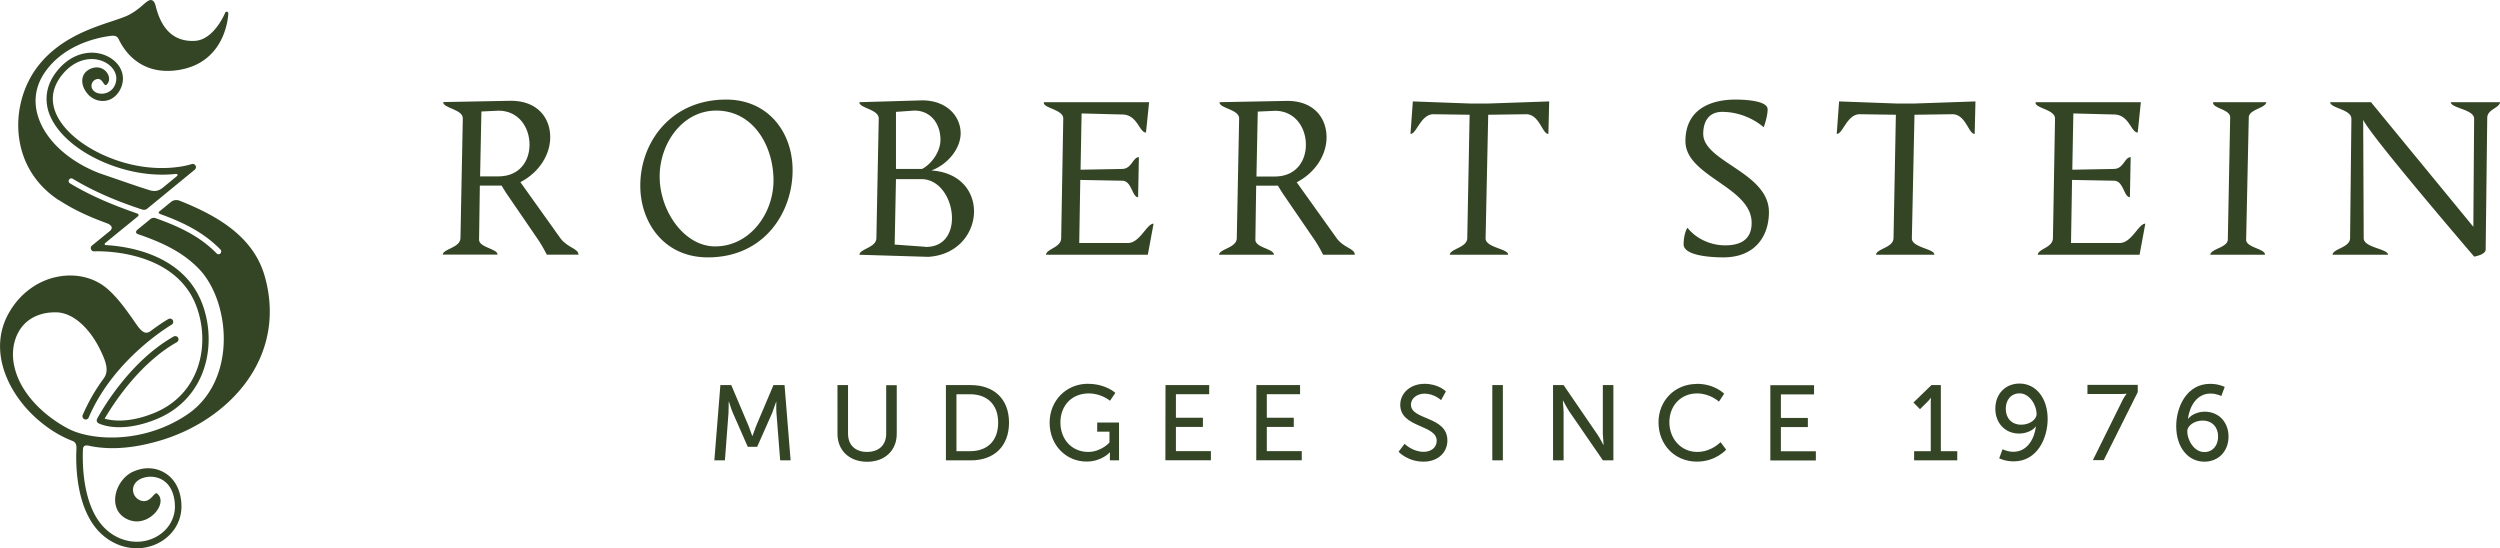
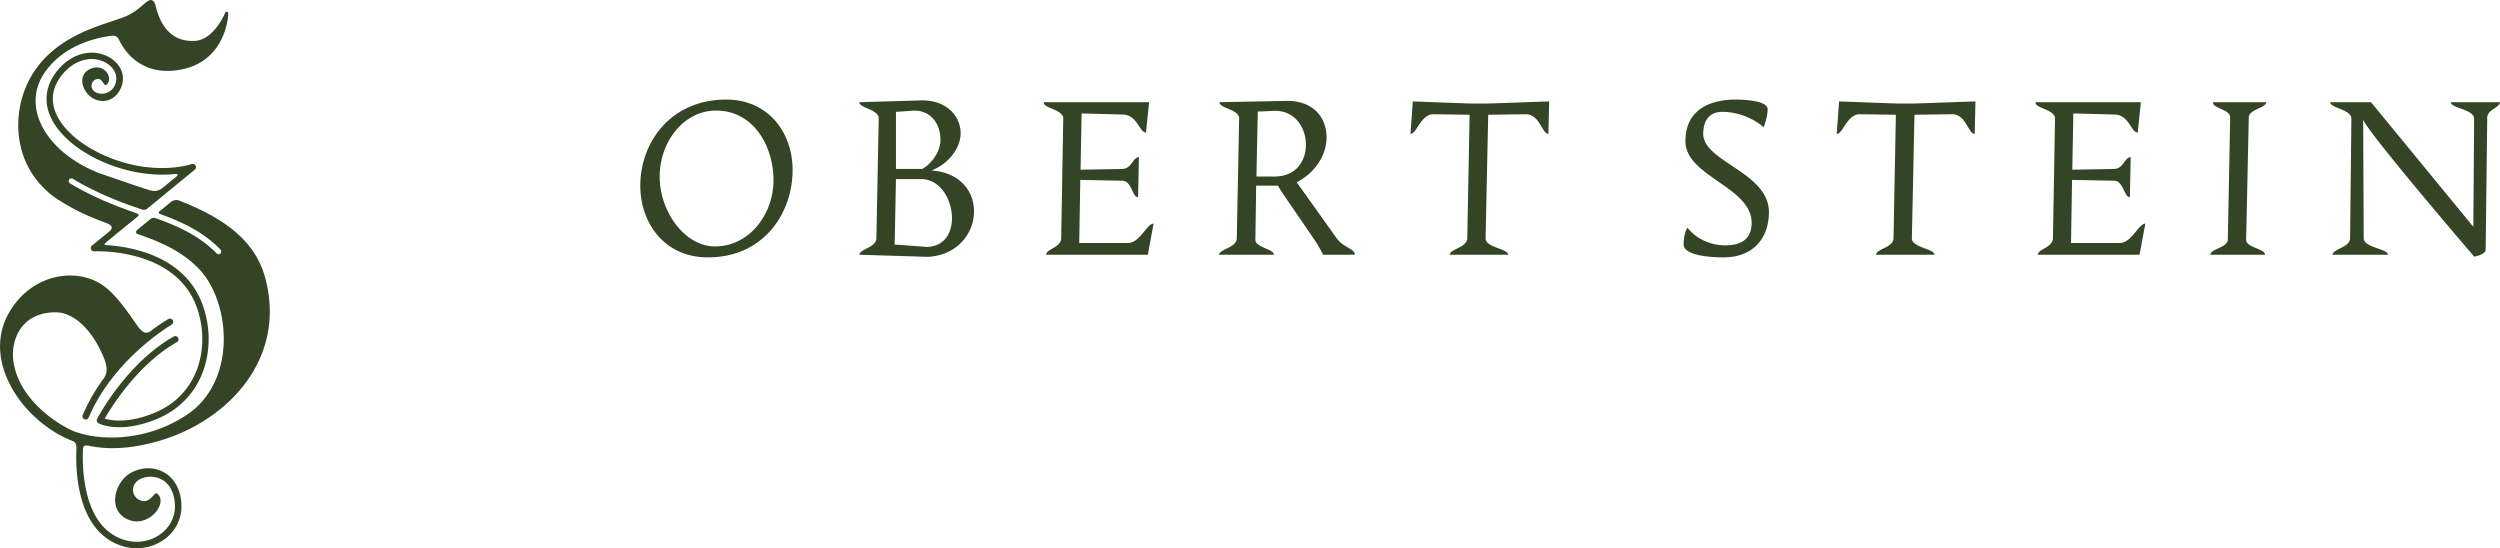
<svg xmlns="http://www.w3.org/2000/svg" viewBox="0 0 191.169 41.936" fill="#344525">
-   <path d="M55.07 29.447h.848l1.32 3.114.285.775h.016l.286-.775 1.32-3.114h.847l.464 5.755h-.798l-.285-3.627c-.025-.35-.008-.848-.008-.848h-.017l-.3.848-1.15 2.593h-.717l-1.14-2.593c-.13-.3-.3-.863-.3-.863h-.017l-.016.863-.276 3.627h-.808l.462-5.755zm8.97 0h.807v3.717c0 .88.57 1.393 1.45 1.393.9 0 1.468-.513 1.468-1.4v-3.7h.807v3.717c0 1.28-.92 2.136-2.266 2.136s-2.266-.855-2.266-2.136c-.001 0-.001-3.717-.001-3.717zM74.182 34.5c1.297 0 2.145-.766 2.145-2.185 0-1.4-.856-2.168-2.145-2.168h-1.044V34.5h1.044zm-1.85-5.053h1.907c1.76 0 2.918 1.052 2.918 2.87 0 1.826-1.157 2.886-2.918 2.886h-1.907v-5.755zm10.86-.097c1.377 0 2.095.693 2.095.693l-.408.603s-.644-.562-1.622-.562c-1.353 0-2.17.986-2.17 2.216 0 1.338.914 2.258 2.12 2.258.994 0 1.63-.717 1.63-.717v-.832H83.9v-.7h1.67v2.89h-.7v-.36l.008-.244h-.016s-.628.7-1.77.7c-1.55 0-2.83-1.223-2.83-2.984.002-1.662 1.257-2.966 2.936-2.966m5.925.1h3.34v.7H89.92v1.8h2.063v.7H89.92v1.85h2.674v.702h-3.48zm6.95 0h3.34v.7H96.87v1.8h2.062v.7H96.87v1.85h2.673v.702h-3.48zM107.4 33.93s.6.62 1.467.62c.538 0 .994-.302.994-.848 0-1.247-2.787-.978-2.787-2.747 0-.897.774-1.606 1.86-1.606 1.068 0 1.63.58 1.63.58l-.367.668s-.53-.497-1.263-.497c-.6 0-1.044.383-1.044.84 0 1.2 2.788.872 2.788 2.74 0 .888-.685 1.622-1.826 1.622-1.223 0-1.907-.758-1.907-.758l.456-.6zm6.713-4.483h.808v5.755h-.808zm4.652 0h.8l2.56 3.74c.212.3.48.832.48.832h.017l-.057-.832v-3.74h.807v5.755h-.8l-2.568-3.733c-.212-.317-.48-.84-.48-.84h-.016l.057.84v3.733h-.807c-.001 0-.001-5.755-.001-5.755zm10.982-.097c1.386 0 2.095.758 2.095.758l-.4.603s-.67-.628-1.663-.628c-1.288 0-2.127.978-2.127 2.2 0 1.23.856 2.274 2.136 2.274 1.085 0 1.777-.75 1.777-.75l.432.578s-.8.914-2.233.914c-1.728 0-2.942-1.32-2.942-3-.001-1.67 1.254-2.94 2.925-2.94m5.627.098h3.342v.7h-2.535v1.8h2.062v.7h-2.062v1.85h2.673v.702h-3.48zM146.37 34.5h1.27v-3.717l.008-.36h-.016s-.065.13-.277.334l-.538.53-.5-.506 1.378-1.337h.717V34.5h1.255v.7h-3.3c.001.001.001-.7.001-.7zm9.362-2.82c0-.75-.562-1.6-1.296-1.6-.67 0-1.06.513-1.06 1.182 0 .7.44 1.214 1.182 1.214.653 0 1.174-.4 1.174-.807m-2.86 3.383l.26-.7s.367.195.824.195c1.06 0 1.605-.978 1.728-1.932h-.016c-.237.326-.767.538-1.27.538-1.093 0-1.82-.823-1.82-1.9 0-1.133.775-1.924 1.85-1.924 1.223 0 2.152 1.068 2.152 2.715 0 1.475-.806 3.236-2.592 3.236-.684 0-1.117-.236-1.117-.236m9.41-4.394c.163-.326.334-.53.334-.53v-.016s-.13.024-.424.024h-2.568v-.7h3.847v.555l-2.6 5.2h-.83l2.242-4.532z" />
-   <path d="M169.614 33.376c0-.7-.448-1.215-1.183-1.215-.652 0-1.174.4-1.174.808 0 .75.562 1.6 1.296 1.6.66 0 1.06-.514 1.06-1.182m-3.204-.8c0-1.476.807-3.236 2.593-3.236.676 0 1.116.238 1.116.238l-.26.692s-.367-.187-.823-.187c-1.06 0-1.606.978-1.73 1.932h.017c.244-.326.766-.546 1.27-.546 1.093 0 1.817.83 1.817 1.9 0 1.133-.775 1.924-1.85 1.924-1.23-.001-2.15-1.078-2.15-2.716m-129.7-19.1h1.4c1.642 0 2.382-1.2 2.382-2.422 0-1.36-.86-2.602-2.36-2.602l-1.32.06-.1 4.964zm-.08 4.823c-.02.62 1.42.7 1.42 1.16h-4.2c.06-.46 1.34-.52 1.36-1.26l.18-9.146c.02-.72-1.52-.78-1.5-1.26l5.183-.1c2.022 0 3.002 1.3 3.002 2.782 0 1.32-.82 2.682-2.282 3.442l3.042 4.263c.54.76 1.4.8 1.4 1.28h-2.422s-.32-.64-.62-1.08l-2.52-3.682-.32-.52h-1.66l-.06 4.123z" />
  <path d="M59.148 13.798c0-2.64-1.54-5.342-4.383-5.342-2.54 0-4.322 2.46-4.322 5.043 0 2.64 1.88 5.343 4.242 5.343 2.642-.001 4.463-2.502 4.463-5.044m-5.023 5.883c-3.342 0-5.163-2.662-5.163-5.483 0-3.322 2.34-6.584 6.564-6.584 3.202 0 5.083 2.482 5.083 5.403 0 3.223-2.16 6.664-6.484 6.664m14.39-6.764h2c.72-.38 1.4-1.32 1.4-2.22 0-1.26-.76-2.242-2.002-2.242l-1.4.1v4.363zm-.1 5.784l2.2.16c.06 0 .14.02.2.02 1.38 0 1.98-1.04 1.98-2.2 0-1.422-.9-2.983-2.342-2.983h-1.94l-.1 5.003zm2.102-11.027c1.882 0 2.942 1.22 2.942 2.52 0 1.16-.98 2.38-2.24 2.842 2.202.14 3.262 1.6 3.262 3.122 0 1.642-1.22 3.342-3.503 3.482l-5.263-.16c.04-.46 1.28-.54 1.3-1.26l.18-9.146c.02-.72-1.5-.8-1.48-1.26l4.803-.14zm15.312 5.243c.72-.02.8-.9 1.26-.9l-.06 3.062c-.46 0-.48-1.24-1.2-1.26l-3.222-.06-.08 4.822h3.722c.922 0 1.442-1.48 1.962-1.48l-.44 2.38h-7.785c.04-.46 1.14-.54 1.16-1.26l.16-9.146c.02-.72-1.6-.8-1.48-1.26h8.045l-.24 2.32c-.52 0-.64-1.36-1.8-1.38l-3.123-.08-.08 4.302 3.202-.058zm10.247.58h1.4c1.642 0 2.382-1.2 2.382-2.422 0-1.36-.86-2.602-2.36-2.602l-1.32.06-.1 4.964zm-.08 4.823c-.02.62 1.42.7 1.42 1.16h-4.202c.06-.46 1.34-.52 1.36-1.26l.18-9.146c.02-.72-1.52-.78-1.5-1.26l5.183-.1c2.022 0 3.002 1.3 3.002 2.782 0 1.32-.82 2.682-2.282 3.442l3.042 4.26c.54.76 1.4.8 1.4 1.28h-2.422s-.32-.64-.62-1.08l-2.52-3.682-.32-.52h-1.66l-.06 4.124zM113.8 8.775l-.2 9.445c-.02.72 1.762.8 1.722 1.26h-4.464c.04-.46 1.32-.54 1.34-1.26l.18-9.445-2.742-.04c-1-.02-1.32 1.54-1.78 1.502l.18-2.482 4.363.16h1.44l4.623-.16-.06 2.482c-.46.04-.68-1.52-1.72-1.502l-2.88.04zm21.367-.42c0 .58-.3 1.38-.3 1.38s-1.24-1.18-3.182-1.18c-.96 0-1.442.66-1.442 1.68 0 2.142 5.023 2.942 5.023 5.984 0 1.84-1.06 3.462-3.482 3.462-1.02 0-3.042-.14-3.042-1 0-.6.18-1.14.3-1.26.56.72 1.62 1.34 2.882 1.34 1.12 0 2.02-.4 2.02-1.72 0-2.762-5.063-3.542-5.063-6.244 0-2.542 2.08-3.182 3.822-3.182.502-.001 2.463.04 2.463.74m11.23.42l-.2 9.445c-.02.72 1.762.8 1.72 1.26h-4.463c.04-.46 1.32-.54 1.34-1.26l.18-9.445-2.742-.04c-1-.02-1.32 1.54-1.78 1.502l.18-2.482 4.363.16h1.442l4.623-.16-.06 2.482c-.46.04-.68-1.52-1.72-1.502l-2.883.04zm15.272 4.142c.72-.02.8-.9 1.26-.9l-.06 3.062c-.46 0-.48-1.24-1.2-1.26l-3.222-.06-.08 4.822h3.722c.92 0 1.44-1.48 1.96-1.48l-.44 2.38h-7.785c.04-.46 1.14-.54 1.16-1.26l.16-9.146c.02-.72-1.602-.8-1.482-1.26h8.045l-.24 2.32c-.52 0-.64-1.36-1.8-1.38l-3.122-.08-.08 4.302 3.2-.058zm10.088 5.403c-.02.62 1.48.7 1.442 1.16h-4.182c.04-.46 1.32-.54 1.34-1.16l.18-9.346c.02-.62-1.42-.7-1.3-1.16h4.062c-.04.46-1.32.54-1.34 1.16l-.2 9.346zm8.047-9.245c0-.72-1.62-.8-1.62-1.26h3.122l7.825 9.527.06-8.266c0-.72-1.78-.8-1.78-1.26h3.763c-.06.46-.98.54-.98 1.2l-.12 10.066c0 .4-.88.54-.88.54s-8.005-9.325-8.486-10.466l.04 9.065c0 .72 1.86.8 1.86 1.26h-4.242c.02-.46 1.32-.54 1.34-1.26l.1-9.145zm-175.3 6.223c1.2.788 2.428 1.317 3.647 1.765.334.12.567.344.227.622L7.03 18.78a.25.25 0 0 0 .172.441c.06-.004 6.13-.3 7.814 4.194 1.092 2.912.302 6.78-3.314 8.2-1.934.766-3.194.543-3.7.4.53-.916 2.56-4.176 5.523-5.85a.25.25 0 0 0 .094-.338.25.25 0 0 0-.339-.094c-3.58 2.022-5.764 6.122-5.855 6.296-.063.12-.018.27.102.334.037.02.584.306 1.602.306.698 0 1.618-.135 2.746-.58 3.9-1.548 4.77-5.714 3.596-8.847-1.392-3.712-5.497-4.388-7.364-4.5-.138-.01-.134-.098-.017-.193l1.277-1.046a112.64 112.64 0 0 0 1.178-.961c.092-.078.057-.177-.055-.216-1.494-.527-3.317-1.208-5.14-2.307-.097-.058-.128-.183-.07-.28s.183-.127.28-.07c1.887 1.137 3.805 1.855 5.326 2.358.07.023.24.04.358-.06l3.648-2.992a.25.25 0 0 0 .06-.314.25.25 0 0 0-.299-.113c-.026.01-2.593.886-6.02-.394C6.3 11.28 4.578 9.802 4.147 8.3c-.247-.866-.066-1.703.54-2.5 1.1-1.43 2.6-1.548 3.534-.926.35.235.66.627.674 1.104a1.37 1.37 0 0 1-.035.308l-.02.078-.012.037-.047.12-.01.02-.043.083c-.267.453-.805.63-1.247.5-.653-.2-.592-.888-.136-1.055.523-.2.574.634.822.393.532-.52-.22-1.674-1.258-1.195-.8.364-.74 1.22-.3 1.794.275.4.745.656 1.237.66h.015c.52 0 .986-.286 1.278-.785.512-.875.258-1.865-.632-2.464-1.116-.75-2.92-.637-4.206 1.035-.696.906-.9 1.92-.62 2.93.472 1.65 2.3 3.255 4.798 4.184 2.052.767 3.8.802 4.93.683.18-.02.225.08.1.18l-1.034.847c-.494.405-.852.276-1.275.136l-.012-.004v.001l-.797-.26-2.787-.958c-2.38-.92-4.136-2.546-4.698-4.35-.364-1.17-.188-2.327.508-3.346 1.392-2.036 3.776-2.625 4.94-2.793.325-.04.58-.073.734.267.428.887 1.693 2.784 4.57 2.327 3.695-.585 3.8-4.293 3.8-4.33.001-.06-.04-.112-.1-.124s-.118.02-.14.076c-.008.02-.85 2.086-2.337 2.153-1.522.072-2.518-.82-2.97-2.64-.05-.2-.124-.414-.297-.47-.196-.062-.388.104-.678.356-.296.257-.7.6-1.27.856-.3.125-.666.25-1.1.394-1.65.546-4.144 1.372-5.763 3.57-1.163 1.58-1.648 3.7-1.297 5.65.332 1.852 1.363 3.394 2.984 4.46M6.858 34.1h.001c.558.112 1.137.17 1.74.17 1.122 0 2.325-.193 3.626-.576 5.302-1.56 9.76-6.372 8.025-12.552-.845-3.006-3.543-4.62-6.53-5.8-.12-.047-.4-.1-.644.1l-.886.725c-.126.102-.005.177.07.204 1.625.587 3.275 1.347 4.598 2.712.08.08.077.2-.004.3-.04.038-.1.058-.142.058s-.107-.02-.147-.062c-1.337-1.38-3.045-2.122-4.7-2.707a.41.41 0 0 0-.363.079l-.984.806c-.178.146-.136.3.042.352 1.738.6 3.346 1.304 4.635 2.634 1.366 1.4 2.118 3.93 1.87 6.27-.224 2.113-1.2 3.855-2.776 4.904-3.352 2.245-7.3 1.98-9.05 1.073-1.84-.958-3.912-2.826-4.217-5.196-.132-1.024.153-2.044.763-2.728.585-.656 1.46-.996 2.495-.983 1.435.018 2.64 1.405 3.3 2.698.526 1.046.78 1.746.362 2.343a14.07 14.07 0 0 0-1.617 2.809.25.25 0 0 0 .13.326.26.26 0 0 0 .098.02.25.25 0 0 0 .229-.151c1.93-4.526 6.296-7.065 6.34-7.1.12-.068.16-.22.092-.34a.25.25 0 0 0-.339-.093c-.062.036-.6.348-1.36.924-.568.42-.93-.317-1.472-1.072-.505-.704-1.133-1.58-1.895-2.215-.963-.802-2.294-1.126-3.65-.888-1.55.27-2.924 1.255-3.77 2.7C-.963 26.713.55 30 2.793 32c.855.762 1.757 1.33 2.723 1.707.148.056.346.148.33.588-.064 1.27-.046 4.92 2.08 6.686.748.62 1.64.943 2.53.943a3.63 3.63 0 0 0 1.537-.34c1.16-.543 1.88-1.632 1.882-2.844.002-1.148-.463-2.1-1.278-2.584-.628-.38-1.387-.45-2.098-.212-.136.04-.27.1-.4.158-1.4.727-1.923 3-.246 3.652 1.534.606 3.06-1.312 2.153-2.02-.2-.155-.47.722-1.155.567-.8-.184-1.034-1.37.074-1.75.857-.294 2.255.02 2.437 1.873a3.59 3.59 0 0 1 .015.314c-.002 1.017-.614 1.934-1.596 2.394-1.142.535-2.5.33-3.54-.534-1.892-1.572-1.95-4.952-1.9-6.207.012-.332.173-.365.516-.3" />
</svg>